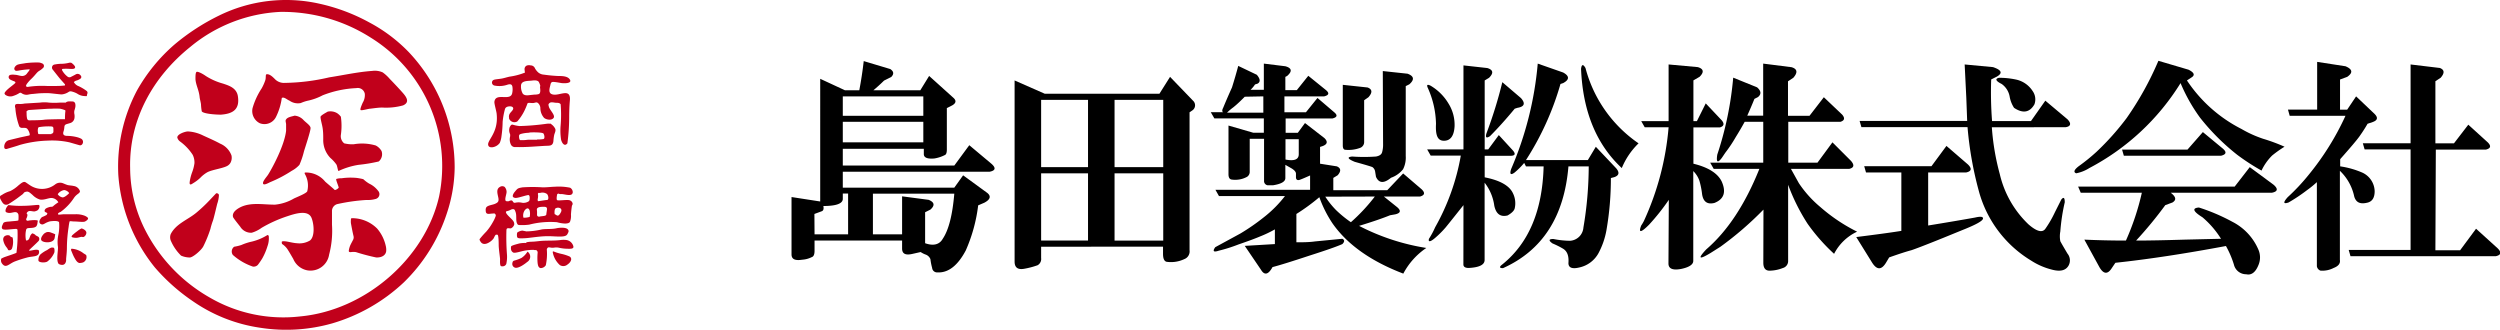
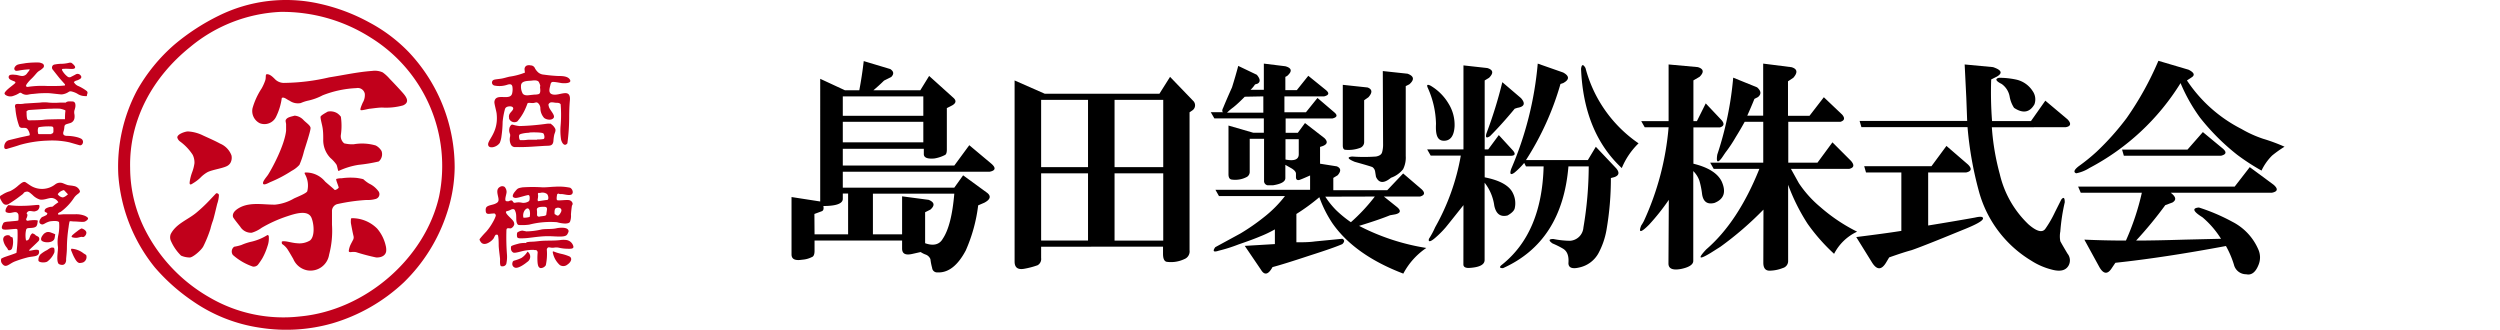
<svg xmlns="http://www.w3.org/2000/svg" id="レイヤー_1" data-name="レイヤー 1" viewBox="0 0 348.66 45.99">
  <defs>
    <style>.cls-1{fill:#c1001b;}</style>
  </defs>
  <g id="グループ_9" data-name="グループ 9">
    <g id="商標登録">
      <g id="グループ_8" data-name="グループ 8">
        <g id="グループ_5" data-name="グループ 5">
          <path id="パス_13" data-name="パス 13" class="cls-1" d="M69.85,37.11c-.17-.15-.1-.87-.11-1-.06-.61-.16-1.22-.19-1.83,0-.28,0-1.56-.18-1.53a.54.54,0,0,0-.22,0c-.16.13-.24.42-.33.54a2.18,2.18,0,0,1-.63.54c-.4.24-.88.33-1.16-.1-.08-.13-.2-.29-.12-.4a12.58,12.58,0,0,1,.89-1A7.49,7.49,0,0,0,68.73,31a4.7,4.7,0,0,0,.41-.88A.33.33,0,0,0,69,29.8c-.09-.05-.25,0-.44,0-.46.05-.82.14-.82-.44a.68.68,0,0,1,.1-.46c.24-.26.78-.3,1.14-.44.52-.21.62-.39.51-.92s-.32-1.16.23-1.46a.59.59,0,0,1,.66,0,1.06,1.06,0,0,1,.27.7c0,.26-.21.8-.17,1.09a.19.19,0,0,0,.15.2.92.92,0,0,0,.33,0,.94.94,0,0,1,.32-.11c.2,0,.25.17.28.21a.27.27,0,0,0,.27.12,2.17,2.17,0,0,1,1,0,1.34,1.34,0,0,0,.9-.2c.12-.09.13-.22.14-.4s0-.41-.14-.47-1.38.38-1.74.39a.57.57,0,0,1-.43-.12c-.12-.14,0-.41.16-.64.48-.57.43-.58,1.14-.71a20.71,20.71,0,0,1,2.84,0c.63,0,1.21-.08,1.71-.09a7.77,7.77,0,0,1,2.1.14.73.73,0,0,1,.37.61.39.39,0,0,1-.2.35c-.38.18-1.14-.12-1.45-.07a.8.8,0,0,1-.37-.08s-.16.08-.16.12-.15.69,0,.8,1.26-.07,1.66,0a.61.61,0,0,1,.5.46c0,.21,0,.09-.1.34-.06.41-.11.82-.13,1.23a2.25,2.25,0,0,1-.14,1c-.11.2-.41.22-.63.24A4.73,4.73,0,0,1,77.68,31a11.81,11.81,0,0,0-3.88.34,7.07,7.07,0,0,1-1.13.06c-.26,0-.41,0-.48-.1-.33-.44-.08-1.16-.29-1.73-.11-.32-.17-.45-.51-.37-.06,0-.28.14-.47.2s-.33.07-.35.14c-.12.3.86,1,1.05,1.36a.74.74,0,0,1,.1.41.84.84,0,0,1-.43.53c-.14.05-.21,0-.37,0s-.25,0-.29.23a31.76,31.76,0,0,0,.08,3.52,4.54,4.54,0,0,1-.1,1.22.53.53,0,0,1-.5.34A.42.42,0,0,1,69.85,37.11Zm5.4-6.9c.44-.08.91-.05.94-.29.07-.72.29-1.06-.32-1.07-.37,0-1,0-1,.39.11.71-.14.92.33,1ZM75,28.07c.21,0,1-.16,1.29-.17s.2-.63,0-.83a1.09,1.09,0,0,0-1-.14c-.2-.06-.3,0-.26.23s0,.27,0,.4-.1.26,0,.51Zm-2,2.3a2.57,2.57,0,0,0,.87-.11,2,2,0,0,0,0-.88c-.15-.44-.42-.35-.66-.08A1.27,1.27,0,0,0,73,30.37Zm4.36-.5c.32.17.45.4.75-.06.14-.23.31-.5.07-.73a.65.65,0,0,0-.71,0c-.14.11-.16.58-.11.83Z" transform="translate(0 -0.01)" />
          <path id="パス_14" data-name="パス 14" class="cls-1" d="M70.1,17a15.29,15.29,0,0,1-.16,2,3.42,3.42,0,0,1-.24.94,1.49,1.49,0,0,1-.71.53c-.24.1-.68.15-.84-.08-.47-.69,1.4-1.67,1.12-4.45,0-.3-.35-1.45-.32-1.73.17-1.39,2.34.05,2.5-1.3a2.31,2.31,0,0,0,0-.87c-.1-.32-.33-.3-.61-.24a3.47,3.47,0,0,1-1.89.14.43.43,0,0,1-.33-.5v0c.07-.28.28-.32.53-.36s.61-.07.91-.13.64-.17,1-.25a9.11,9.11,0,0,0,2.11-.55c.09,0,0-.1,0-.37a.56.56,0,0,1,.24-.6A.86.86,0,0,1,74,9.13a.65.65,0,0,1,.61.41,2.12,2.12,0,0,0,.5.61,1.37,1.37,0,0,0,.75.27,20.28,20.28,0,0,0,2,.19c.51,0,1.37,0,1.64.54s-.93.49-1.23.44-.6-.11-.9-.14-.51-.07-.6.36-.37,1.13.2,1.34S78.26,13,78.86,13s.66.53.62,1c-.07.72-.09,1.44-.1,2.16A28,28,0,0,1,79.13,20c-.43.54-.79-.12-.88-.52a8.36,8.36,0,0,1-.06-2,17.91,17.91,0,0,0,0-2.93c-.18-.24-.5-.2-.75-.21a2.6,2.6,0,0,0-.56-.06.47.47,0,0,0-.39.31,1.05,1.05,0,0,0,.05.26c.08.48.94,1.21.67,1.6s-1,.27-1.33,0a2.08,2.08,0,0,1-.52-1.4,1,1,0,0,0-.33-.67c-.25-.19-.4,0-.74,0s-.67-.08-.73.07a9.32,9.32,0,0,1-.42,1,6.75,6.75,0,0,1-1,1.5A.81.81,0,0,1,71,16.56a.54.54,0,0,1,0-.11.77.77,0,0,1,.15-.67c.12-.18.48-.46.42-.7s-.4-.25-.59-.23-.5.09-.57.43A10.32,10.32,0,0,0,70.1,17Zm5.21-4.92c.14,0-.13-.64-.22-.71-.27-.22-.71-.14-1-.11-.56.05-1.44,0-1.43.75a2,2,0,0,0,.25,1.07c.26.29.68.23,1,.19l.65-.07a1.71,1.71,0,0,0,.6-.08c.3-.16.16-.77.15-1Z" transform="translate(0 -0.01)" />
          <path id="パス_15" data-name="パス 15" class="cls-1" d="M71.09,17.73c.12-.21.21-.4.46-.32a4.58,4.58,0,0,0,.91.18,33.14,33.14,0,0,0,3.85-.33,4.17,4.17,0,0,1,.5,0s0,0,.07.07a1.68,1.68,0,0,1,.56.65c.1.3-.08.56-.15.85a6.47,6.47,0,0,0-.11.87c-.09.71-.55.62-1.13.65s-1.28.08-1.92.12-1.49.07-2.23.05a.64.64,0,0,1-.63-.31,1.64,1.64,0,0,1-.13-1.15,1.3,1.3,0,0,0,0-.34A1.26,1.26,0,0,1,71.09,17.73Zm3.84,1.73a4.25,4.25,0,0,0,.87-.06c.22-.09.12-.57,0-.76s-1.46-.18-1.82-.16a2.74,2.74,0,0,0-.28.05,4.43,4.43,0,0,0-1.09.17s-.18.08-.2.14c-.06.21,0,.65.13.71a5.59,5.59,0,0,0,1.08-.05l1.27,0Z" transform="translate(0 -0.01)" />
          <path id="パス_16" data-name="パス 16" class="cls-1" d="M76.12,37a.86.86,0,0,1-.73.4c-.3-.07-.36-.35-.41-.68a7.7,7.7,0,0,1,0-1.44.38.38,0,0,0-.15-.36c-.1-.07-.22,0-.39-.06A6.31,6.31,0,0,0,73,35c-.38.08-1.22.35-1.42.23s-.37-.3-.31-.81c0-.14.43-.26,1.13-.45a4,4,0,0,1,1-.07s0-.09,0-.1a5.56,5.56,0,0,1,.7-.08c.49,0,1-.09,1.46-.12.86-.06,1.73,0,2.59-.11a3,3,0,0,1,.89,0,1.18,1.18,0,0,1,.92.86c.1.41-.42.37-1.12.34a6,6,0,0,1-.93-.14,1.84,1.84,0,0,0-.66,0c-.48.06-.67-.13-.85,0a.45.45,0,0,0-.14.24A7.47,7.47,0,0,1,76.12,37Z" transform="translate(0 -0.01)" />
          <path id="パス_17" data-name="パス 17" class="cls-1" d="M78,33c-.56,0-1.09-.06-1.63-.05-.82,0-1.64.12-2.5.22a9.48,9.48,0,0,1-1.18.08c-.23,0-.44,0-.56-.15a1.43,1.43,0,0,1,0-.65,1.45,1.45,0,0,1,.72-.28l.56.11A9.89,9.89,0,0,0,75.58,32c.7-.09,1.41,0,2.1-.17.4-.07,1.59-.2,1.62.43a1.06,1.06,0,0,1-.16.38C79,33,78.4,33,78,33Z" transform="translate(0 -0.01)" />
          <path id="パス_18" data-name="パス 18" class="cls-1" d="M77.21,35.08a6.63,6.63,0,0,0,1.15.35,5.93,5.93,0,0,1,1,.32c.46.18.39.73-.2,1.14a.9.9,0,0,1-1.08.09,3.16,3.16,0,0,1-1-1.85S77.14,35.05,77.21,35.08Z" transform="translate(0 -0.01)" />
          <path id="パス_19" data-name="パス 19" class="cls-1" d="M73.56,35.1a.84.84,0,0,1,.24,1.18.9.9,0,0,1-.28.27c-.34.29-1.23.93-1.69.79a.54.54,0,0,1-.36-.68v0a.33.33,0,0,1,.26-.31,5.2,5.2,0,0,0,1-.37,2.77,2.77,0,0,0,.82-.85A.06.06,0,0,1,73.56,35.1Z" transform="translate(0 -0.01)" />
        </g>
        <g id="グループ_6" data-name="グループ 6">
-           <path id="パス_20" data-name="パス 20" class="cls-1" d="M8.14,28.22a1.18,1.18,0,0,0-.93-.6c-.52,0-1,.31-1.64.22a2.47,2.47,0,0,1-1.05-.66c-.26-.21-.47-.44-.73-.45a1.05,1.05,0,0,0-.35.08c-.12.06-.17.2-.3.3l-.55.41c-.4.32-1.34.92-1.38.94a.68.68,0,0,1-.48.09c-.28-.06-.45-.38-.59-.63S0,27.64,0,27.46s.23-.22.34-.31a3.82,3.82,0,0,1,1.07-.48,5,5,0,0,0,1.17-.81c.33-.26.71-.62,1-.42.18.11.4.28.58.39a3,3,0,0,0,3.52-.09,1.11,1.11,0,0,1,1.16-.15c.19.08.38.16.57.22s.59.07.87.14a1.06,1.06,0,0,1,.87.72c0,.22-.2.31-.42.49a2.07,2.07,0,0,0-.38.4,7.53,7.53,0,0,1-1.89,2,1.47,1.47,0,0,0-.28.14.2.2,0,0,0-.09.19c0,.11.68,0,.78,0,.53,0,1.11,0,1.64,0a3.31,3.31,0,0,1,1.36.23c.21.11.42.23.41.37s-.19.29-.42.41-1,0-1.43,0-.62-.09-.73,0a6.88,6.88,0,0,0-.13.77,19.86,19.86,0,0,0-.24,2.88c0,.65-.09,1.25-.11,1.62a.88.88,0,0,1-.12.55.48.48,0,0,1-.46.23c-.15,0-.43-.07-.5-.19-.32-.53,0-1.86-.06-2.34a4.63,4.63,0,0,1,.06-1.66,6,6,0,0,0,.1-1.75c-.13-.25-.89-.18-1.27-.13a2.77,2.77,0,0,0-.73.31c-.15.07-.29.17-.47.1-.51-.19-.23-.7.08-1A5.13,5.13,0,0,0,6.48,30c.08-.08.15-.23.1-.28s-.25-.1-.33-.2,0-.35.2-.46a2.16,2.16,0,0,1,.62-.21c.14,0,.3,0,.4-.14A6.72,6.72,0,0,1,8.14,28.22Zm.78-1.7a1.4,1.4,0,0,0-.86.56c0,.07.26.4.68.46.2,0,.5-.21.74-.43s.14-.14.12-.23-.41-.38-.69-.36Z" transform="translate(0 -0.01)" />
+           <path id="パス_20" data-name="パス 20" class="cls-1" d="M8.14,28.22a1.18,1.18,0,0,0-.93-.6c-.52,0-1,.31-1.64.22a2.47,2.47,0,0,1-1.05-.66c-.26-.21-.47-.44-.73-.45a1.05,1.05,0,0,0-.35.08c-.12.06-.17.2-.3.3l-.55.41c-.4.32-1.34.92-1.38.94a.68.68,0,0,1-.48.09c-.28-.06-.45-.38-.59-.63S0,27.64,0,27.46s.23-.22.34-.31a3.82,3.82,0,0,1,1.07-.48,5,5,0,0,0,1.17-.81c.33-.26.71-.62,1-.42.18.11.4.28.58.39a3,3,0,0,0,3.52-.09,1.11,1.11,0,0,1,1.16-.15c.19.08.38.16.57.22s.59.07.87.14a1.06,1.06,0,0,1,.87.72c0,.22-.2.31-.42.49a2.07,2.07,0,0,0-.38.4,7.53,7.53,0,0,1-1.89,2,1.47,1.47,0,0,0-.28.14.2.2,0,0,0-.09.19c0,.11.68,0,.78,0,.53,0,1.11,0,1.64,0a3.31,3.31,0,0,1,1.36.23c.21.11.42.23.41.37s-.19.29-.42.41-1,0-1.43,0-.62-.09-.73,0a6.88,6.88,0,0,0-.13.77,19.86,19.86,0,0,0-.24,2.88c0,.65-.09,1.25-.11,1.62a.88.88,0,0,1-.12.55.48.48,0,0,1-.46.23c-.15,0-.43-.07-.5-.19-.32-.53,0-1.86-.06-2.34a4.63,4.63,0,0,1,.06-1.66,6,6,0,0,0,.1-1.75c-.13-.25-.89-.18-1.27-.13a2.77,2.77,0,0,0-.73.31c-.15.07-.29.17-.47.1-.51-.19-.23-.7.08-1A5.13,5.13,0,0,0,6.48,30c.08-.08.15-.23.1-.28s-.25-.1-.33-.2,0-.35.2-.46a2.16,2.16,0,0,1,.62-.21c.14,0,.3,0,.4-.14A6.72,6.72,0,0,1,8.14,28.22Zm.78-1.7a1.4,1.4,0,0,0-.86.56c0,.07.26.4.68.46.2,0,.5-.21.74-.43Z" transform="translate(0 -0.01)" />
          <path id="パス_21" data-name="パス 21" class="cls-1" d="M2.14,15.07a.57.57,0,0,1,0-.46c.07-.09.21-.1.39-.11a3,3,0,0,0,.9-.05l2.15-.13a4.68,4.68,0,0,1,1.24,0,9.77,9.77,0,0,0,1.53,0c.24,0,.47,0,.71,0,.05,0,.09,0,.12,0,.2-.25.77-.15.89-.16a.4.4,0,0,1,.43.34,1.24,1.24,0,0,1,0,.47,3.6,3.6,0,0,1-.12.44,1.23,1.23,0,0,0,0,.54,1.75,1.75,0,0,1,0,.56.84.84,0,0,1-.58.66l-.48.14c-.27.09-.33.19-.35.47a2.36,2.36,0,0,1-.1.53c-.15.43,0,.63.45.65a5.83,5.83,0,0,1,1.5.2,2.92,2.92,0,0,1,.49.19.51.51,0,0,1,.21.69.42.42,0,0,1-.08.12.36.36,0,0,1-.37.1l-1.39-.4a11.28,11.28,0,0,0-3-.24,15.94,15.94,0,0,0-3.94.61c-.49.18-1.65.5-1.72.53-.24.09-.44,0-.43-.27a1,1,0,0,1,.29-.73.94.94,0,0,1,.35-.2l1.56-.38L4,18.92c.12,0,.16-.08.15-.19A1.64,1.64,0,0,0,3.82,18c-.15-.21-.56-.15-.71-.16a.42.42,0,0,1-.47-.34A9.41,9.41,0,0,1,2.14,15.07Zm6.92,1.5s0-.74.07-1.1A.16.16,0,0,0,9,15.35a3.26,3.26,0,0,0-.63-.18,11.43,11.43,0,0,0-1.17,0c-.59,0-1.18.06-1.76.09l-1.37.09a.56.56,0,0,0-.36.19.18.18,0,0,0,0,.16c0,.27,0,.53.06.8a.32.32,0,0,0,.25.29c.06,0,1.66,0,2.12-.08.3-.05,1.46-.06,2.18-.08.24,0,.73,0,.75,0ZM7.15,18.66a.3.3,0,0,0,.3-.28v0c0-.13,0-.26,0-.39,0-.29-.09-.34-.39-.35a8,8,0,0,0-1.55.09.2.2,0,0,0-.2.16,1.39,1.39,0,0,0,0,.67.14.14,0,0,0,.15.16h0l1.71,0Z" transform="translate(0 -0.01)" />
          <path id="パス_22" data-name="パス 22" class="cls-1" d="M9.05,11.93a.2.2,0,0,0,0-.17c-.12-.14-.68-.76-.8-.91S7.4,9.78,7.39,9.76a.45.45,0,0,1,0-.65A.48.48,0,0,1,7.66,9a5.18,5.18,0,0,1,.78-.09,4.76,4.76,0,0,0,1.18-.14.62.62,0,0,1,.33,0,1.79,1.79,0,0,1,.45.42c.15.2.08.38-.17.42s-.41,0-.61,0a7,7,0,0,0-.8,0c-.19,0-.22.11-.12.27a2.83,2.83,0,0,0,.7.8.43.43,0,0,0,.47.07c.22-.12.44-.22.65-.34a.52.52,0,0,1,.69.08c.18.19.17.35,0,.5a2,2,0,0,1-.49.24.8.8,0,0,0-.42.23,1.24,1.24,0,0,0,.53.51,5.83,5.83,0,0,1,1.3.76c.17.25,0,.38,0,.56s-.14.13-.26.12a1.93,1.93,0,0,1-1.1-.34,3,3,0,0,0-.86-.32.45.45,0,0,0-.32.07,2.12,2.12,0,0,1-1,.36c-.17,0-1.3-.14-1.68-.17a8.85,8.85,0,0,0-1,0c-.44,0-.87.06-1.3.1a4.07,4.07,0,0,0-.61.08A1.19,1.19,0,0,1,3,13a.26.26,0,0,0-.32,0,3.11,3.11,0,0,1-.76.36A1.19,1.19,0,0,1,.8,13.27.33.33,0,0,1,.63,13c.22-.5,1.25-1.12,1.52-1.44,0-.14-.08-.17-.15-.2s-.64-.23-.7-.37a.33.33,0,0,1,0-.46.4.4,0,0,1,.2-.09,1.88,1.88,0,0,1,.58,0c.31,0,.59.13.9.16a.82.82,0,0,0,.79-.35c.09-.13.2-.25.29-.38a.41.41,0,0,0,.08-.19S4,9.68,3.92,9.69a11,11,0,0,0-1.14.13,2.74,2.74,0,0,1-.5.07A.3.3,0,0,1,2,9.63a.49.49,0,0,1,0-.12A.8.8,0,0,1,2.55,9c.33-.09.71-.12,1-.18a12.35,12.35,0,0,1,1.92-.09,1.74,1.74,0,0,1,.5.17.38.38,0,0,1,.09.53L6,9.49a2.55,2.55,0,0,1-.53.4,1.75,1.75,0,0,0-.33.28c-.23.26-.46.54-.72.79a5.42,5.42,0,0,0-.71.8L3.61,12a.28.28,0,0,0,.32.12A13.39,13.39,0,0,1,6.54,12c.44,0,.87,0,1.31,0A9.66,9.66,0,0,0,9.05,11.93Z" transform="translate(0 -0.01)" />
          <path id="パス_23" data-name="パス 23" class="cls-1" d="M3.69,33.56c.47-.06.41-.54.62-.81s.23-.2.44-.1.17.15.27.21a2.08,2.08,0,0,1,.36.2.44.44,0,0,1,0,.56c-.42.44-1.06,1-1.31,1.27,0,0,0,.09,0,.09.3,0,.92-.22,1.22-.11.12,0,.16.12.16.28,0,.73-.92.56-1.72.79a15.84,15.84,0,0,0-1.65.53c-.82.32-1.24,1-1.76.34a.74.74,0,0,1-.14-.73,3.33,3.33,0,0,1,.61-.27c.43-.15,1-.33,1.44-.51.1,0,.08-.2.09-.26a18.28,18.28,0,0,0,.12-3,.27.27,0,0,0-.28-.1c-.5,0-1.62.22-1.82,0s0-.51.1-.77.66-.24,1-.28.66-.05.9-.09.22,0,.24-.23a4.87,4.87,0,0,0,0-.54.47.47,0,0,0-.22-.38c-.3-.17-.8.12-1.18.05s-.44-.14-.4-.42a1.27,1.27,0,0,1,.41-.67,12,12,0,0,0,2.16.1c.82,0,1.85-.15,2.05-.12s.12.55-.18.76a1.21,1.21,0,0,1-.44.15c-.34,0-.71-.18-.95.08s0,.25,0,.41a1.51,1.51,0,0,1-.13.46.24.24,0,0,0,0,.29c.2.13.23,0,.61,0a3.08,3.08,0,0,1,.91,0c.1.07,0,.27,0,.43a.93.93,0,0,1-.14.38c-.2.24-.64.24-.93.26s-.48,0-.53.36a3.5,3.5,0,0,0,0,1.33Z" transform="translate(0 -0.01)" />
          <path id="パス_24" data-name="パス 24" class="cls-1" d="M7.58,35.22a3,3,0,0,1-1,1.28c-.37.19-1.19.13-1.22-.16a1.17,1.17,0,0,1,.27-.84,4.15,4.15,0,0,1,.93-.61c.24-.16.56-.41.78-.35.06,0,.16,0,.21.08A1.22,1.22,0,0,1,7.58,35.22Z" transform="translate(0 -0.01)" />
          <path id="パス_25" data-name="パス 25" class="cls-1" d="M11.61,35.31c.08.07.39.22.42.3a.82.82,0,0,1-.45,1,1.8,1.8,0,0,1-.5.08c-.33-.06-.54-.44-.73-.79s-.33-.75-.44-1c0-.11,0-.2.11-.2A3,3,0,0,1,11.61,35.31Z" transform="translate(0 -0.01)" />
          <path id="パス_26" data-name="パス 26" class="cls-1" d="M1.24,34.91c-.14,0-.12-.14-.28-.35a2.27,2.27,0,0,1-.51-1.07A.61.61,0,0,1,.59,33a.74.74,0,0,1,.75-.14s.07.1.15.16.24.09.27.12a2.86,2.86,0,0,1-.07,1.48A.41.41,0,0,1,1.24,34.91Z" transform="translate(0 -0.01)" />
          <path id="パス_27" data-name="パス 27" class="cls-1" d="M7.7,32.68c-.08.43,0,.77-.47,1s-1.35.12-1.48-.19.28-.87.55-1C6.75,32.17,7.27,32.52,7.7,32.68Z" transform="translate(0 -0.01)" />
          <path id="パス_28" data-name="パス 28" class="cls-1" d="M11.36,31.87c.13,0,.76.27.68.67a.71.71,0,0,1-.34.5c-.17.07-.19,0-.31,0s-.43.1-.64.13a1.69,1.69,0,0,1-.67-.07c-.1-.05-.15-.07,0-.28a7.89,7.89,0,0,1,.7-.57A3.07,3.07,0,0,1,11.36,31.87Z" transform="translate(0 -0.01)" />
        </g>
        <g id="グループ_7" data-name="グループ 7">
          <path id="パス_29" data-name="パス 29" class="cls-1" d="M63.41,23.37a20.86,20.86,0,0,1-1.08,6.36,23.71,23.71,0,0,1-6,9.65,24.7,24.7,0,0,1-10,5.73,23.45,23.45,0,0,1-10.1.6A22,22,0,0,1,26.87,42a26.86,26.86,0,0,1-5.28-4.7A23.11,23.11,0,0,1,16.5,24.39a22.72,22.72,0,0,1,2.61-11.77A24.09,24.09,0,0,1,24.36,6.2a30.33,30.33,0,0,1,6.15-4A21.21,21.21,0,0,1,44.61.54a26.13,26.13,0,0,1,6.88,2.59A22,22,0,0,1,57,7.27,23.41,23.41,0,0,1,63.41,23.37Zm-43.1,8.84a22.69,22.69,0,0,0,9,9.33,20.41,20.41,0,0,0,12.54,2.6C51,43.29,59.3,36,61.24,27.4a21.06,21.06,0,0,0-9.5-22.12A22.91,22.91,0,0,0,39.07,1.67,21.23,21.23,0,0,0,26.53,6.56C21.29,10.77,18,16.71,18.15,23.44A19.27,19.27,0,0,0,20.31,32.21Z" transform="translate(0 -0.01)" />
          <path id="パス_30" data-name="パス 30" class="cls-1" d="M42.55,24.07a3.44,3.44,0,0,1,2.8,1.27c.16.15,1.08.92,1.16,1s.14.16.23.17a1.06,1.06,0,0,0,.49-.31c.05-.11-.43-1.11-.33-1.23a2.41,2.41,0,0,1,.76-.1,8.91,8.91,0,0,1,1.93-.06c.2,0,1,.15,1.09.2a4.77,4.77,0,0,0,.81.61,3.34,3.34,0,0,1,1.24,1,.68.68,0,0,1-.07,1,.74.74,0,0,1-.28.14,4,4,0,0,1-1.28.14,25.67,25.67,0,0,0-4,.56,1,1,0,0,0-.8,1.05c0,.58,0,1.28,0,1.84a13,13,0,0,1-.4,4.17,2.63,2.63,0,0,1-3,2.2,2.66,2.66,0,0,1-2-1.6c-.3-.51-.49-.86-.84-1.4a2.66,2.66,0,0,0-.73-.69s-.08-.3,0-.34c.41-.15,1.37.21,2.08.24a2.84,2.84,0,0,0,1.82-.38c.7-.55.57-2.25.23-3.12-.48-1.25-2.4-.59-3.43-.25a18.47,18.47,0,0,0-3.54,1.6,4.52,4.52,0,0,1-1.39.69,1.77,1.77,0,0,1-1.6-.85c-.18-.23-1-1.24-1-1.35-.18-.67.61-1.16,1.11-1.4,1.48-.68,3.2-.3,4.77-.32A6.44,6.44,0,0,0,41,27.69c.46-.22,1.71-.7,1.85-1a3.23,3.23,0,0,0-.34-2.43C42.47,24.15,42.48,24.09,42.55,24.07Z" transform="translate(0 -0.01)" />
          <path id="パス_31" data-name="パス 31" class="cls-1" d="M39.3,13.67a8.43,8.43,0,0,1-.8,2.63,1.79,1.79,0,0,1-2.28.89,1.9,1.9,0,0,1-1-2.09,10,10,0,0,1,1.27-2.76A6.89,6.89,0,0,0,37,11.2c.12-.38,0-.8.18-.83.48-.08,1,.52,1.25.76a1.76,1.76,0,0,0,1.28.44,28.75,28.75,0,0,0,6.2-.77c2.06-.32,3.94-.75,6-.9a2.65,2.65,0,0,1,1.47.21,5.75,5.75,0,0,1,1,.93c.16.15,1.29,1.35,1.57,1.67.54.6,1.4,1.5.26,2a8.85,8.85,0,0,1-2.9.3c-.54,0-1.16.1-1.69.16-.24,0-1.18.29-1.32.19s.19-.78.27-1a2.08,2.08,0,0,0,.31-1.26,1,1,0,0,0-1.19-.8,14.56,14.56,0,0,0-4.69,1,7.89,7.89,0,0,1-2.1.76,5.31,5.31,0,0,0-.95.32,2,2,0,0,1-1.57-.33C40,13.9,39.63,13.49,39.3,13.67Z" transform="translate(0 -0.01)" />
          <path id="パス_32" data-name="パス 32" class="cls-1" d="M49.33,20.13a6.79,6.79,0,0,1,3.07.17,2,2,0,0,1,.81.77,1.33,1.33,0,0,1-.39,1.46A22.48,22.48,0,0,1,50,23a10.25,10.25,0,0,0-2.79.86c-.1-.06-.17-.7-.29-.9a4.89,4.89,0,0,0-.84-.92,3.58,3.58,0,0,1-1-2.6c0-.49,0-1-.08-1.54s-.28-1.14-.3-1.58c0-.21.81-.62,1-.74a1.83,1.83,0,0,1,1.31.21,2.09,2.09,0,0,1,.53.5,8.93,8.93,0,0,1,0,2.53A1.28,1.28,0,0,0,48,20,4.74,4.74,0,0,0,49.33,20.13Z" transform="translate(0 -0.01)" />
          <path id="パス_33" data-name="パス 33" class="cls-1" d="M26.41,35.92a3.07,3.07,0,0,1-1.16-.26,6.52,6.52,0,0,1-1.39-2,1.24,1.24,0,0,1-.05-1c.74-1.46,2.4-2,3.59-3A21.45,21.45,0,0,0,29.17,28l.87-.92c.11-.12.19-.17.34-.07a.24.24,0,0,1,.15.24,4.26,4.26,0,0,1-.23,1.17c-.11.41-.47,2-.61,2.38a9,9,0,0,0-.34,1.12,17.11,17.11,0,0,1-1,2.46C28.07,34.92,26.81,36,26.41,35.92Z" transform="translate(0 -0.01)" />
          <path id="パス_34" data-name="パス 34" class="cls-1" d="M41.09,16.14a1.89,1.89,0,0,1,1.22.59c.33.36.95.74,1,1.1s-.75,2.72-.92,3.3A11.08,11.08,0,0,1,41.76,23a3.9,3.9,0,0,1-1.07.83,17.89,17.89,0,0,1-3,1.58c-.19.08-.9.51-1,.21s.49-.93.68-1.22c.58-.9,2.31-4.1,2.53-6.16,0-.18,0-.61,0-.87s-.15-.53,0-.7C40.1,16.33,40.74,16.25,41.09,16.14Z" transform="translate(0 -0.01)" />
          <path id="パス_35" data-name="パス 35" class="cls-1" d="M26.2,18.34a5.38,5.38,0,0,1,2.11.56c.8.37,1.62.72,2.39,1.14a2.86,2.86,0,0,1,1.58,1.64,1.48,1.48,0,0,1-.12,1,1.09,1.09,0,0,1-.29.35c-.48.43-2.21.61-2.95,1a4.41,4.41,0,0,0-1,.79,5.6,5.6,0,0,1-1,.75c-.1.06-.28.21-.4.15s-.06-.33-.05-.44A6.41,6.41,0,0,1,26.81,24a5.69,5.69,0,0,0,.31-1.23,2.45,2.45,0,0,0-.24-1.16,7,7,0,0,0-1.8-1.89,1,1,0,0,1-.35-.52C24.69,18.72,25.81,18.35,26.2,18.34Z" transform="translate(0 -0.01)" />
-           <path id="パス_36" data-name="パス 36" class="cls-1" d="M30.82,16c-.86,0-2.46-.13-2.68-.46a7.07,7.07,0,0,1-.11-1c-.05-.36-.17-.75-.19-1-.1-1-.52-1.64-.58-2.49,0-.45,0-.87.14-1s.86.24,1.29.55a8.72,8.72,0,0,0,2.42,1.07c.79.27,1.86.58,2.06,1.72C33.46,15.17,32.61,15.87,30.82,16Z" transform="translate(0 -0.01)" />
          <path id="パス_37" data-name="パス 37" class="cls-1" d="M52.48,35.92a27.58,27.58,0,0,1-2.84-.75,2.36,2.36,0,0,0-.7,0c-.22,0-.32,0-.29-.26a3.36,3.36,0,0,1,.18-.64c.12-.27.27-.53.4-.79a.73.73,0,0,0,.07-.56c-.14-.59-.25-1.19-.36-1.78a2.48,2.48,0,0,1,0-.47c0-.21,0-.22.25-.23a4.93,4.93,0,0,1,3.41,1.45,5.54,5.54,0,0,1,1.19,2.37,2.3,2.3,0,0,1,.07.78C53.8,35.52,53.38,35.94,52.48,35.92Z" transform="translate(0 -0.01)" />
          <path id="パス_38" data-name="パス 38" class="cls-1" d="M35.27,37.19a8.14,8.14,0,0,1-2.79-1.62.82.82,0,0,1,.18-1.15l0,0a6.62,6.62,0,0,0,1-.24,7.53,7.53,0,0,1,1.48-.48,7.35,7.35,0,0,0,2.09-.87c.1-.09.22,0,.25.1a3.18,3.18,0,0,1-.17,1.4,8.76,8.76,0,0,1-.72,1.7,9.36,9.36,0,0,1-.63.92A.8.8,0,0,1,35.27,37.19Z" transform="translate(0 -0.01)" />
        </g>
      </g>
    </g>
  </g>
  <path d="M113.6,33.56V35c0,.49-.13.78-.37.86a3.48,3.48,0,0,1-1.36.37c-1,.16-1.48-.08-1.48-.74v-8l4,.62V11l3.45,1.6h2c.25-1.31.46-2.67.62-4.07l3.7,1.11c.5.33.54.7.13,1.11l-1,.5c-.49.49-1,.94-1.48,1.35h6.54l1.23-2,3.33,3q.74.62-.12,1.11l-.74.37v5.8c0,.41-.09.66-.25.74a5,5,0,0,1-1.48.49c-1,.09-1.48-.12-1.48-.61v-.74H117.54v2.34h15.55l2.09-2.84,3.09,2.59c.66.58.57.95-.25,1.11H117.54v2.22h15.55l1.23-1.72,3.21,2.34c.74.49.66,1-.25,1.48l-.86.37a22.11,22.11,0,0,1-1.73,6.29Q133,38.12,130.74,38a.69.69,0,0,1-.74-.62,8.25,8.25,0,0,1-.24-1.23,1.13,1.13,0,0,0-.62-.62,3.2,3.2,0,0,1-.74-.37l-1.11.25c-1,.24-1.48,0-1.48-.74V33.56Zm0-.87h4.68V27h-.74v.74c0,.66-.9,1-2.71,1,.08.42,0,.66-.25.74l-1,.37Zm3.94-16.53h11.23V13.45H117.54Zm0,3.7h11.23V17H117.54Zm4.2,7.16v5.67h4.07v-5.3l3.7.49c.82.33.9.78.25,1.36l-.74.37v4.32c1.15.41,2,.2,2.46-.62.83-1.23,1.36-3.33,1.61-6.29Z" transform="translate(0 -0.01)" />
  <path d="M145.2,34.42V36a1,1,0,0,1-.49,1,11.37,11.37,0,0,1-1.85.49c-.91.17-1.36-.16-1.36-1V11.23l4.2,1.85h16l1.48-2.35,3.21,3.33a.86.86,0,0,1-.12,1.36l-.37.25V34.91a1.15,1.15,0,0,1-.74,1.24,4.35,4.35,0,0,1-2.47.37c-.33-.09-.49-.46-.49-1.11v-1Zm0-11.1h6.54V13.94H145.2Zm0,10.24h6.54V24.18H145.2Zm10.24-19.62v9.38h6.79V13.94Zm0,10.24v9.38h6.79V24.18Z" transform="translate(0 -0.01)" />
  <path d="M177.8,32a16.23,16.23,0,0,1-2.1,1c-.58.25-1.57.62-3,1.11a21,21,0,0,1-2.72.86c-.74.25-.9.08-.49-.49L173,32.57a29.41,29.41,0,0,0,3.21-2.22,16.75,16.75,0,0,0,3-3H170l-.49-.87h13.2v-2c-.74.33-1.23.54-1.48.62s-.49,0-.49-.37v-.5c0-.24-.21-.49-.62-.74l-.86-.49v1.85c0,.49-.58.82-1.73,1h-.74a.59.59,0,0,1-.5-.62V19.37h-2v4.56a.82.82,0,0,1-.37.74,3.44,3.44,0,0,1-2.22.37c-.25-.08-.37-.32-.37-.74V17.52l3.45,1h1.48v-2h-6.9l-.5-.86h1.73c-.17-.08-.17-.29,0-.62.41-1,.82-1.93,1.23-2.84.33-1.06.62-2.05.87-3l2.59,1.24q.73.86.12,1.23l-.37.12a4.13,4.13,0,0,1-.62.74h1.85V8.88l3,.37c.9.25,1,.7.24,1.36l-.24.12v1.85h1.6l1.6-2,2.47,2c.49.42.41.7-.25.87h-5.55v2.22h3l1.61-2,2.34,2c.49.41.41.7-.25.86h-6.53v2H181l1-1.36,2.71,2.1c.5.49.41.86-.24,1.11l-.37.12v2.34l2.34.37c.58.25.62.66.12,1.24l-.61.37v1.72h7.52l2.22-2.34,2.59,2.22c.5.49.41.82-.24,1H193l1.85,1.48c.57.49.49.82-.25,1l-.74.13c-1,.41-2.42.9-4.32,1.48a30.71,30.71,0,0,0,9.38,3.08,9.91,9.91,0,0,0-3.21,3.58q-6.78-2.59-9.87-7A16.56,16.56,0,0,1,184,27.51a27.18,27.18,0,0,1-3.2,2.34V33.8c.9,0,1.76,0,2.59-.12l3.82-.37c.33.16.33.41,0,.74q-1.11.5-4.56,1.6-3.71,1.23-5.18,1.61c-.58,1.06-1.12,1.19-1.61.37L173.6,34.3l4.2-.25Zm-4.2-18.5c-.49.49-1,1-1.6,1.48a7.32,7.32,0,0,0-.87.74h5.06V13.45Zm5.68,8.76c1.23.24,1.85,0,1.85-.74v-2.1h-1.85Zm5.55,5.18a11.85,11.85,0,0,0,1.48,1.85A16.15,16.15,0,0,0,188.4,31a25.12,25.12,0,0,0,3.34-3.58Zm5.42-13.45v5.8a.86.86,0,0,1-.61.86,4.59,4.59,0,0,1-2,.25c-.24,0-.37-.21-.37-.62V11.84l3.46.37c.66.25.7.7.12,1.36Zm2.6-4.07,3.45.37c.9.33,1,.82.25,1.48l-.5.25v9.74a3.61,3.61,0,0,1-.37,1.85A3.75,3.75,0,0,1,194,24.8c-1,.82-1.69.78-2.1-.13l-.12-.74a.93.93,0,0,0-.37-.61c-.17-.08-1-.33-2.47-.74-1-.41-1.11-.66-.37-.74a23.06,23.06,0,0,0,3.33,0c.49-.09.78-.29.86-.62a3.81,3.81,0,0,0,.13-1.11Z" transform="translate(0 -0.01)" />
  <path d="M204.1,28.62c-1.24,1.56-2.06,2.59-2.47,3.09a13.58,13.58,0,0,1-1.48,1.48c-.66.57-1,.61-.86.12a11.07,11.07,0,0,0,.86-1.6,31.28,31.28,0,0,0,3.58-10h-4.2l-.49-.86h5.06V9.13l3.33.37c.82.25.9.7.24,1.36l-.61.37v9.62h.49l1.48-2L211,21c.42.5.29.74-.37.74h-3.57v3c2.13.42,3.45,1.16,3.94,2.22a3.15,3.15,0,0,1,.25,2.1q-.12.5-1,1c-1,.24-1.6-.21-1.85-1.36a6.64,6.64,0,0,0-1.35-3.21V36.27q0,1-2.22,1.11c-.5,0-.74-.17-.74-.49Zm-4.94-16.28c-.24-.5-.12-.62.37-.37A7.09,7.09,0,0,1,202,14.43a5.58,5.58,0,0,1,.86,3.21c-.08,1.32-.57,2-1.48,2s-1.19-.79-1.11-2.35A12.73,12.73,0,0,0,199.16,12.34Zm12.09,2.83q-1.84,2.22-3.45,3.83c-.5.33-.66.2-.5-.37a60.28,60.28,0,0,0,2.22-7.16l2.6,2.22c.65.74.49,1.2-.5,1.36Zm-.49,8.39a47.49,47.49,0,0,0,3.7-14.68L218,10.12c.9.49.9,1,0,1.48l-.37.12a39.81,39.81,0,0,1-4.81,10.61h8.63l1.11-1.85,2.84,3c.49.58.41,1-.25,1.23l-.49.13a42.05,42.05,0,0,1-.62,7.28,10.76,10.76,0,0,1-1.11,3.2,4,4,0,0,1-2.71,2c-1,.24-1.48,0-1.48-.62.08-1-.17-1.65-.74-2a12,12,0,0,0-1.48-.74c-.58-.41-.54-.62.12-.62a12.27,12.27,0,0,0,2.34.25,2,2,0,0,0,1.85-1.85,51.72,51.72,0,0,0,.74-8.52h-2.83q-.87,10.48-9.13,14.19c-.5,0-.54-.17-.13-.49q5.56-4.44,5.8-13.7h-2.46l-.25-.49a10.2,10.2,0,0,1-1.36,1.36C210.68,24.47,210.51,24.3,210.76,23.56ZM220.5,9.62c.08-.65.29-.7.62-.12A18.39,18.39,0,0,0,228.52,20a10.23,10.23,0,0,0-2.34,3.45Q220.87,18.5,220.5,9.62Z" transform="translate(0 -0.01)" />
  <path d="M232.74,27.88A30.52,30.52,0,0,1,230,31.33c-1.15,1.16-1.53,1.2-1.11.13a6.2,6.2,0,0,0,.37-.62,39,39,0,0,0,3.45-13.08h-3.33l-.49-.86h3.82V9l4.07.37c.82.24.91.7.25,1.35l-.86.5V16.9h.49l1.23-2.47,2.22,2.35c.41.49.33.82-.24,1h-3.7v5.06c2.05.5,3.37,1.32,3.94,2.47.66,1.48.33,2.47-1,3-1,.25-1.57-.16-1.73-1.23a11.45,11.45,0,0,0-.37-1.85,3.48,3.48,0,0,0-.86-1.36V36.39c0,.5-.54.87-1.61,1.11-1.23.25-1.85,0-1.85-.74Zm13.2,1.36a45.78,45.78,0,0,1-6,5.18l-1.36.86c-1.65,1-1.85.82-.62-.49q4.44-3.82,7.41-11.23H239l-.49-.86h7.4V17h-2.59q-.61,1.11-1.23,2.1a19,19,0,0,1-1.48,2.22c-.17.25-.33.5-.5.74-.57.74-.78.58-.61-.49a46.88,46.88,0,0,0,2.22-10.73l3.33,1.35c.57.5.62.95.12,1.36l-.49.25q-.5,1.23-1,2.34h2.22V8.88l3.95.5c.82.24.9.74.25,1.48l-.74.49v4.81h3l2-2.59L256.92,16c.41.49.33.82-.25,1H249.4V22.7h4.07l2.09-2.84,2.59,2.59q.75.87-.24,1.11h-8.14l1.11,2a15.55,15.55,0,0,0,3,3.33A23.84,23.84,0,0,0,259,32.32a6.86,6.86,0,0,0-3.21,3.09,26.08,26.08,0,0,1-3.7-4.2,27.45,27.45,0,0,1-2.71-5.43V36.39a1,1,0,0,1-.74,1,5.24,5.24,0,0,1-1.85.37q-.87,0-.87-1.11Z" transform="translate(0 -0.01)" />
  <path d="M268.91,31.46q3.82-.62,6.54-1.11,1.11-.26,1.11.12c0,.33-.95.86-2.84,1.61L271,33.19c-2.47,1-3.95,1.56-4.44,1.72q-1,.26-3.09,1l-.37.62c-.66,1.15-1.31,1.19-2,.12l-2.22-3.58c2.63-.33,4.73-.61,6.29-.86V24.06h-4.93l-.25-.87h9.38l2.09-2.83,3,2.59q.87.86-.24,1.11h-5.31Zm8.88-13.7a33.57,33.57,0,0,0,1.11,6.54,14.1,14.1,0,0,0,4,7c1.15,1,1.93,1.2,2.35.62a15.19,15.19,0,0,0,1.35-2.34l.87-1.73c.32-.41.49-.29.49.37a27.08,27.08,0,0,0-.62,4.07,3.69,3.69,0,0,0,0,1.36c.08.16.41.74,1,1.73a1.49,1.49,0,0,1,.12,1.72c-.41.66-1.19.82-2.34.5a9.63,9.63,0,0,1-2.84-1.24,16.27,16.27,0,0,1-7.28-9.62,49.48,49.48,0,0,1-1.6-9h-14.8l-.25-.86h15l-.12-3.21L274,9l3.95.37c1.23.41,1.39.86.49,1.35l-.74.37a52.2,52.2,0,0,0,.12,5.8h5.43l2-2.84,3.08,2.59c.57.58.49,1-.25,1.11Zm1-6.9a11.21,11.21,0,0,1,2.35.24,3.66,3.66,0,0,1,2.34,1.61,2,2,0,0,1,.25,1.85c-.66,1.15-1.61,1.31-2.84.49a4.18,4.18,0,0,1-.62-1.6,2.75,2.75,0,0,0-1.11-1.73C278.33,11.31,278.2,11,278.78,10.86Z" transform="translate(0 -0.01)" />
  <path d="M305,11.23A20,20,0,0,0,312.61,18a16.09,16.09,0,0,0,3,1.36,25.42,25.42,0,0,1,3,1.11,16.18,16.18,0,0,0-1.73,1.23,7.39,7.39,0,0,0-1.48,2.1A30.11,30.11,0,0,1,312,21.59a31,31,0,0,1-5.18-5.18,23.75,23.75,0,0,1-2.71-4.81,33,33,0,0,1-12.71,11.84,5.3,5.3,0,0,1-1.85.74c-.41-.16-.29-.49.37-1a26.27,26.27,0,0,0,2.47-2,36.75,36.75,0,0,0,4.19-4.69,43.6,43.6,0,0,0,4.44-8l4.2,1.24c.82.41.94.78.37,1.11Zm-14.31,22.2c2,.09,3.9.13,5.8.13a35.24,35.24,0,0,0,2.22-6.67h-8.52l-.37-.86h21.84l2.1-2.71,3.33,2.46c.66.58.57.95-.25,1.11H302.74c.74.58.82,1,.24,1.36l-1,.37a56.3,56.3,0,0,1-4.07,4.94q2.58,0,6.78-.13l5.06-.12a12.79,12.79,0,0,0-2.59-3c-1.32-.82-1.48-1.28-.49-1.36a26.67,26.67,0,0,1,4.68,2A7.78,7.78,0,0,1,315,34.91a2.71,2.71,0,0,1,0,2c-.41,1.06-1,1.52-1.73,1.35a1.75,1.75,0,0,1-1.72-1.35,13.33,13.33,0,0,0-1.11-2.59c-5.68,1.06-10.82,1.85-15.42,2.34l-.5.74c-.57.9-1.15.86-1.72-.12Zm16.53-15L310,20.73c.57.49.49.82-.25,1H296.2l-.25-.86h9.13Z" transform="translate(0 -0.01)" />
-   <path d="M323.12,25.41a13.46,13.46,0,0,1-1.36,1.11,23.67,23.67,0,0,1-2.59,1.73c-.74.25-.78,0-.12-.74a28.22,28.22,0,0,0,3-3.21,37.58,37.58,0,0,0,5.06-8.14h-7.78l-.24-.86h4.07V8.64l3.95.61c1,.42,1.06.91.24,1.48l-1,.37v4.2h1l1.24-1.85,2.59,2.46c.49.5.41.87-.25,1.11l-.74.25c-.33.58-.7,1.15-1.11,1.73s-1.32,1.64-2.71,3.21v1a12.14,12.14,0,0,1,3.08.87,2.94,2.94,0,0,1,1.73,2.59c0,.9-.33,1.44-1,1.6-1,.25-1.6,0-1.85-.86a6.93,6.93,0,0,0-2-3.58V36.27q.12.73-.87,1.11a3.37,3.37,0,0,1-1.85.37.77.77,0,0,1-.49-.62Zm16.53,9.5h3.45l2.22-3,3,2.72q.87.86-.24,1.11H327.81l-.25-.87h8.63V20.85h-6.41l-.25-.86h6.66V9l4.08.49c.65.25.69.7.12,1.36l-.74.49V20h2.59l2-2.6,2.72,2.47c.49.5.41.83-.25,1h-7Z" transform="translate(0 -0.01)" />
</svg>